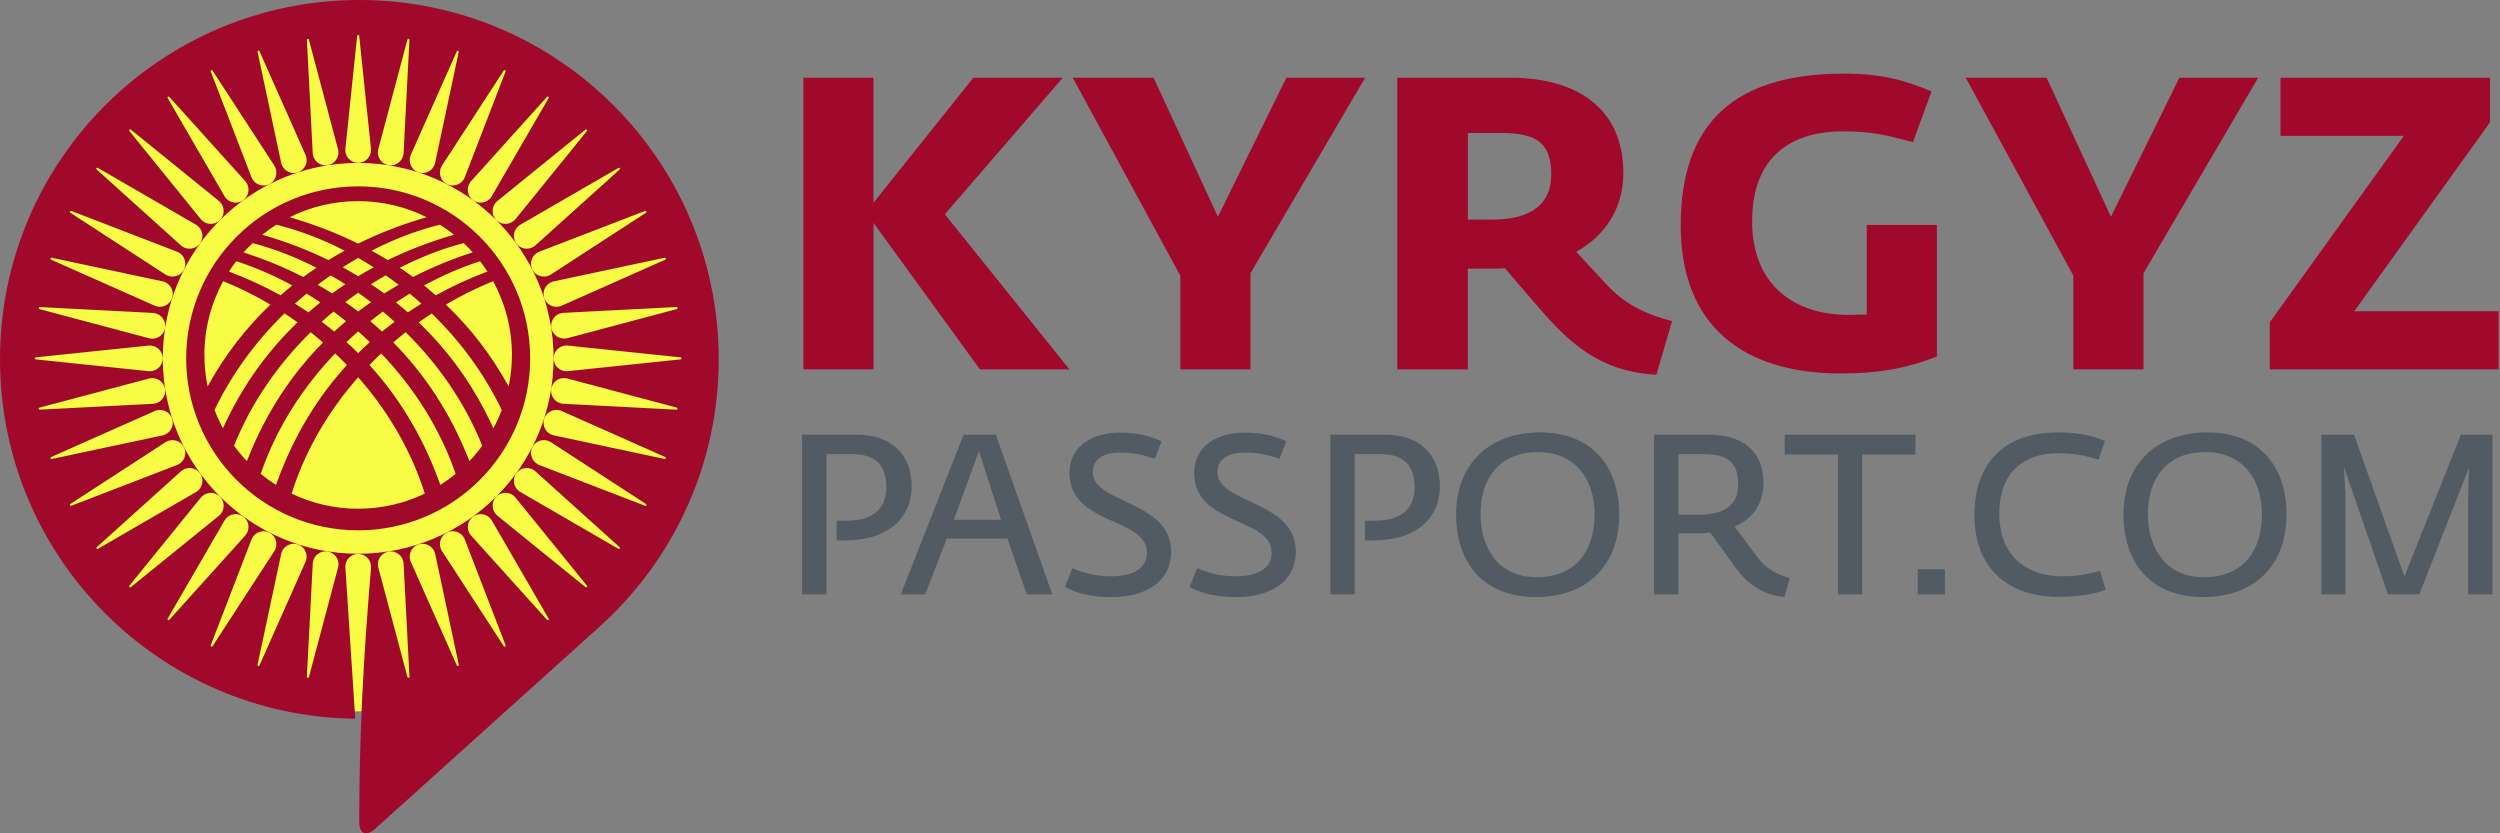
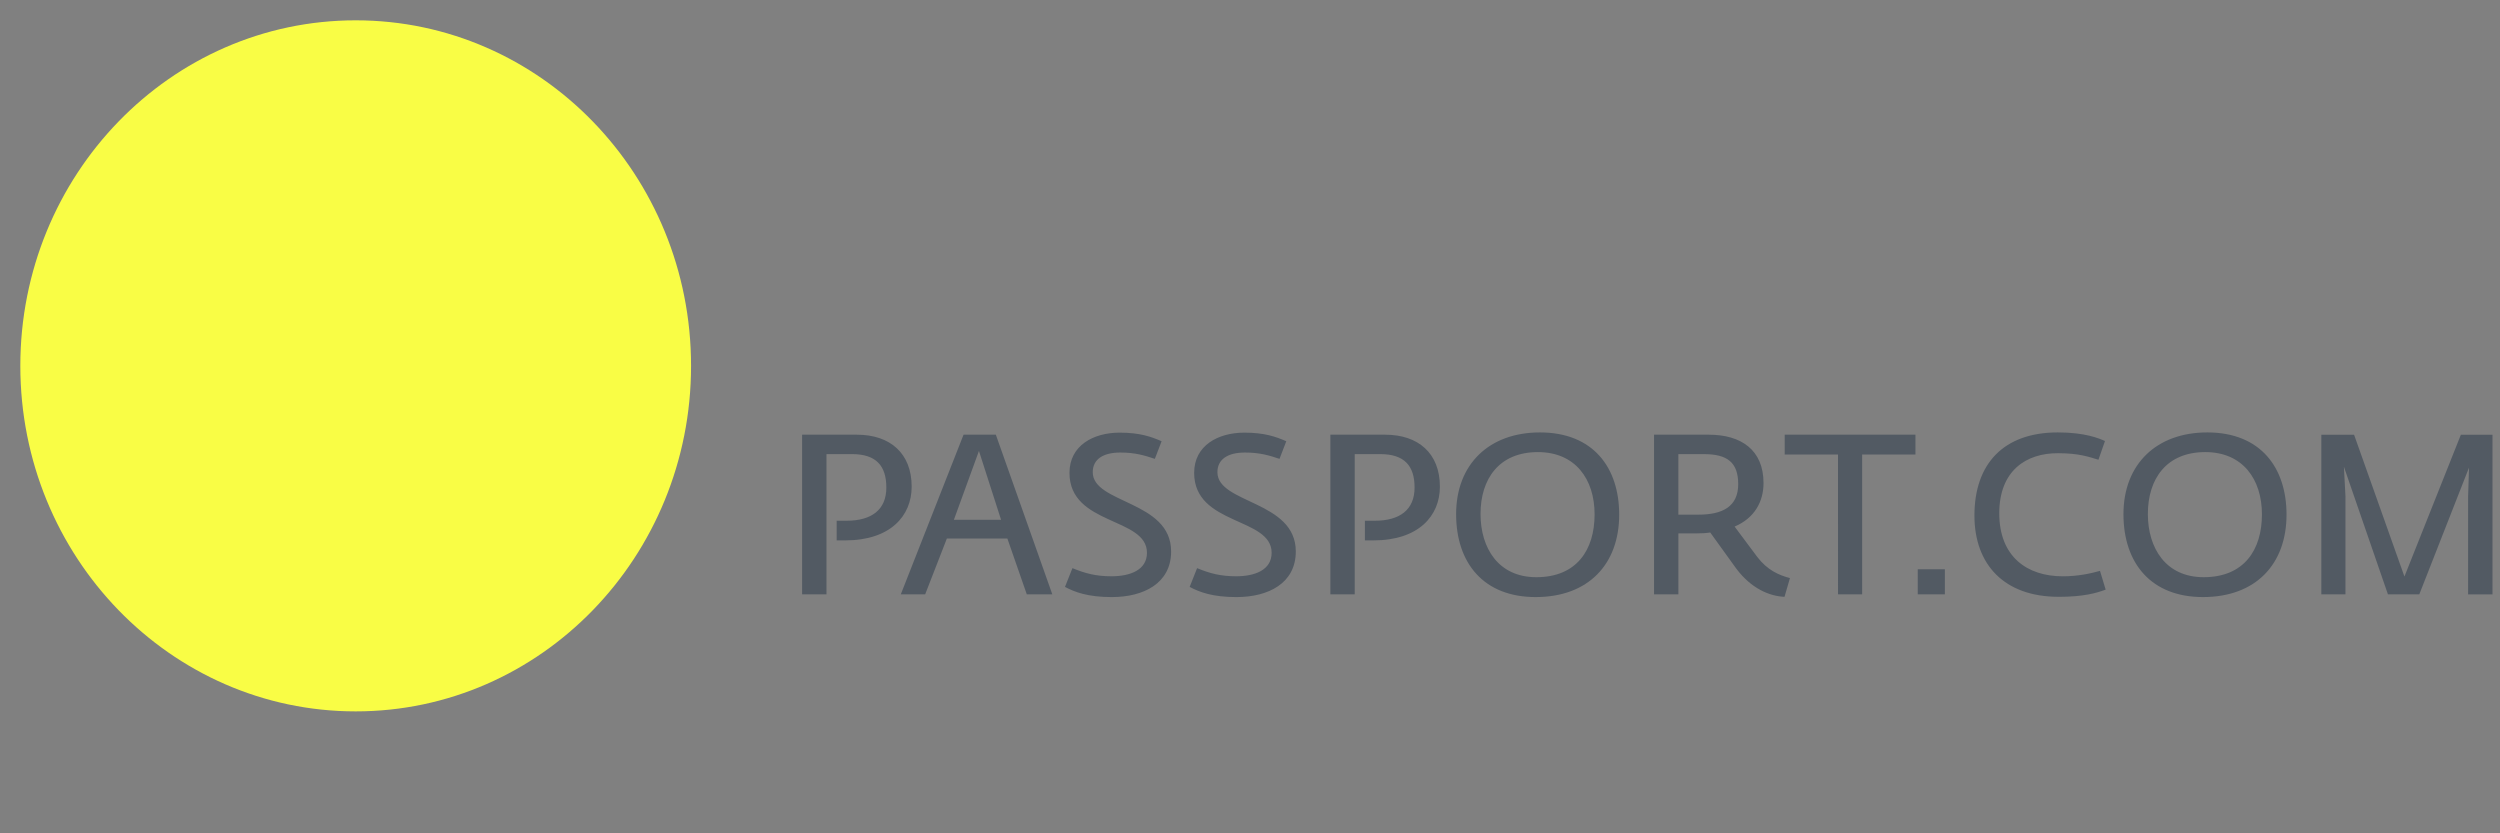
<svg xmlns="http://www.w3.org/2000/svg" width="123" height="41" fill="none">
  <rect width="100%" height="100%" fill="#808080" stroke="none" />
  <ellipse cx="17.5" cy="18" fill="#F9FD45" rx="16.5" ry="17" />
-   <path fill="#A0092C" fill-rule="evenodd" d="m19.854 7.568.291-5.606c.002-.024-.017-.047-.043-.052-.026-.005-.05.012-.057.038l-1.437 5.403c-.005.018-.008.035-.011.053-.055.345.182.67.528.723.345.055.67-.182.723-.528.002-.009.003-.02.005-.032ZM17.68 0c9.765 0 17.681 7.916 17.681 17.68 0 5.217-2.26 9.906-5.853 13.142h.002l-11.027 9.932c-.499.464-.833.236-.809-.378.006-4.381.211-8.032.58-12.437.002-.018.002-.037.002-.053 0-.349-.284-.633-.633-.633s-.633.284-.633.633c0 .012 0 .023.002.034l.487 7.441C7.806 35.25 2.2e-7 27.378 2.2e-7 17.681-.002 7.916 7.914 0 17.68 0Zm3.722 8.041c-.003.011-.006.021-.009.032-.108.333-.465.514-.798.407-.333-.108-.514-.465-.407-.798.006-.017.012-.034.018-.05l2.27-5.109c.009-.024.037-.037.061-.029.024.008.038.034.034.058l-1.169 5.488Zm1.454.711 2.019-5.237c.009-.023 0-.05-.024-.063-.023-.012-.052-.003-.066.018l-3.046 4.687c-.009.015-.018.032-.026.047-.159.311-.035.693.276.851.311.159.693.035.851-.276.006-.009.011-.018.015-.029Zm1.323.929L26.992 4.825c.012-.021.008-.05-.014-.066-.021-.015-.05-.012-.067.009l-3.741 4.153c-.012.014-.023.027-.034.043-.206.282-.143.679.139.885.282.206.679.143.885-.139.006-.011.012-.02.018-.029Zm1.163 1.125 3.535-4.359c.017-.02.015-.049-.003-.067-.018-.018-.049-.02-.069-.003l-4.343 3.52c-.014.012-.028.024-.04.037-.247.247-.247.648 0 .896.247.247.648.247.896 0 .008-.008.015-.015.023-.023Zm.974 1.291 4.17-3.757c.018-.017.023-.046.008-.067-.015-.021-.044-.027-.067-.012l-4.838 2.801c-.015.009-.03.02-.046.03-.282.206-.345.601-.139.885.206.282.601.345.885.139.011-.006.02-.014.028-.02Zm.76 1.427 4.707-3.058c.021-.014.029-.041.017-.064-.012-.023-.04-.034-.064-.023l-5.217 2.011c-.017.008-.034.014-.049.023-.311.159-.435.54-.276.851s.54.435.851.276c.012-.006.021-.011.03-.017Zm.526 1.53 5.13-2.278c.023-.011.035-.037.028-.061-.008-.026-.035-.04-.06-.034l-5.468 1.164c-.018.005-.035.009-.052.015-.333.108-.514.465-.407.798.108.333.465.514.798.407.011-.005.021-.009.032-.012Zm.279 1.593 5.424-1.442c.024-.006.041-.031.037-.057-.005-.026-.028-.044-.053-.043l-5.583.288c-.018.002-.037.003-.053.006-.345.055-.581.378-.528.723.055.345.378.581.723.528.011 0 .023-.002.034-.005Zm.026 1.617 5.582-.583c.024-.003.044-.023.044-.049 0-.026-.02-.049-.047-.05l-5.56-.581c-.018-.002-.037-.003-.053-.003-.349 0-.633.284-.633.633 0 .349.284.633.633.633h.035Zm-.223 1.601 5.604.291c.024.002.047-.017.052-.043.005-.026-.012-.05-.038-.057l-5.403-1.437c-.018-.005-.035-.008-.053-.011-.345-.055-.67.182-.723.528-.055.345.182.67.528.723.012.002.023.003.034.005Zm-.473 1.547 5.49 1.17c.024.006.05-.009.058-.034.008-.024-.005-.052-.029-.061l-5.109-2.271c-.017-.008-.034-.014-.05-.018-.333-.108-.69.075-.798.407-.108.333.075.69.407.798.009.002.02.005.03.008Zm-.711 1.454 5.237 2.019c.023.009.05 0 .062-.024.012-.025.003-.052-.018-.066l-4.687-3.046c-.015-.009-.03-.018-.047-.026-.311-.159-.693-.035-.852.276-.159.311-.035.693.276.851.009.006.02.011.029.015Zm-.929 1.323 4.857 2.814c.021.012.05.008.066-.014.015-.021.012-.05-.009-.067l-4.153-3.741c-.014-.012-.027-.023-.043-.034-.282-.206-.679-.143-.885.139-.206.282-.143.679.139.885.011.006.02.012.029.018Zm-1.123 1.163 4.359 3.535c.02.017.049.015.067-.003.018-.018.02-.049.002-.069l-3.52-4.343c-.012-.014-.024-.028-.037-.04-.247-.247-.648-.247-.896 0-.247.247-.247.648 0 .896.008.008.017.015.024.023Zm-1.291.974 3.757 4.17c.017.018.046.023.067.008.021-.015.028-.044.012-.067l-2.801-4.838c-.009-.015-.02-.03-.03-.044-.206-.282-.603-.345-.885-.139s-.345.601-.139.885c.006.009.012.018.02.026Zm-1.428.76 3.058 4.707c.014.021.041.029.064.017.023-.012.034-.04.023-.064l-2.011-5.217c-.008-.017-.014-.034-.023-.049-.159-.311-.54-.435-.851-.276s-.435.54-.276.851c.006.012.012.021.017.03Zm-1.529.526 2.278 5.13c.011.023.037.035.061.028.026-.008.04-.035.034-.059l-1.164-5.467c-.005-.018-.009-.035-.015-.052-.108-.333-.465-.514-.798-.407-.333.108-.514.465-.407.798.005.011.008.02.012.03Zm-1.595.279 1.442 5.424c.006.024.031.041.057.037.026-.004.044-.027.041-.053l-.288-5.583c-.002-.018-.003-.037-.006-.053-.055-.346-.378-.581-.723-.528-.345.055-.581.378-.528.723.002.011.005.023.006.034Zm-3.216-.197-.291 5.606c-.002.024.017.047.043.052.026.005.05-.012.057-.038l1.437-5.403c.005-.018.008-.035.011-.053.055-.346-.182-.67-.528-.723-.345-.055-.67.181-.723.528-.003.011-.005.021-.005.032Zm-1.549-.473-1.17 5.49c-.006.024.009.05.034.058.026.008.052-.005.061-.029l2.271-5.109c.008-.017.014-.034.018-.05.108-.333-.075-.69-.407-.798-.333-.108-.69.075-.798.407-.002.009-.005.02-.008.03Zm-1.453-.711-2.019 5.237c-.009.023-0.0.05.024.062.023.012.052.003.066-.018l3.046-4.687c.011-.015.018-.032.026-.047.159-.311.035-.693-.276-.851-.311-.159-.693-.035-.851.276-.006.009-.011.02-.015.029Zm-1.324-.929-2.814 4.857c-.012.021-.008.05.014.066.021.015.05.012.067-.008l3.741-4.153c.012-.014.023-.027.034-.043.206-.282.143-.679-.139-.885-.282-.206-.679-.143-.885.139-.006.009-.012.018-.018.028Zm-1.163-1.123-3.535 4.359c-.017.02-.015.049.003.067.018.018.049.02.069.003l4.343-3.52c.014-.012.028-.024.04-.037.247-.247.247-.648 0-.896-.247-.247-.648-.247-.896 0-.008.006-.015.015-.023.023Zm-.973-1.291-4.17 3.757c-.018.017-.023.046-.008.067.015.021.044.028.067.012l4.838-2.801c.015-.009.03-.02.046-.03.282-.206.345-.601.139-.885-.206-.282-.601-.345-.885-.139-.009.006-.018.012-.027.02Zm-.76-1.428-4.707 3.058c-.021.014-.029.041-.017.064.012.023.04.034.064.023l5.217-2.011c.017-.008.034-.014.049-.023.311-.159.435-.54.276-.851s-.54-.435-.851-.276c-.011.006-.021.012-.031.017Zm-.526-1.529-5.13 2.278c-.023.009-.035.037-.027.061.008.026.035.04.059.034l5.467-1.164c.018-.005.035-.009.052-.015.333-.108.514-.465.407-.798-.108-.333-.465-.514-.798-.407-.009.005-.02.008-.031.012Zm-.278-1.595-5.424 1.442c-.024.006-.041.03-.037.057.005.026.027.044.053.041l5.583-.288c.018-.002.037-.003.053-.006.345-.055.581-.378.528-.723-.055-.345-.378-.581-.723-.528-.012.002-.023.005-.034.006Zm-.027-1.616-5.581.583c-.024.003-.044.024-.044.05 0 .026.021.047.047.05l5.56.581c.018.002.037.003.053.003.349 0 .633-.284.633-.633s-.284-.633-.633-.633c-.012-.003-.024-.003-.035-.002Zm.223-1.601-5.604-.291c-.024-.002-.047.017-.052.043-.005.026.012.05.038.057l5.403 1.437c.018.005.035.008.053.011.345.055.67-.182.723-.528.055-.345-.182-.67-.528-.723-.011-.003-.021-.005-.034-.005Zm.473-1.549L2.541 12.68c-.024-.006-.05.009-.058.034-.008.024.005.052.029.061l5.109 2.27c.017.008.034.014.05.018.333.108.69-.075.798-.407.108-.333-.075-.69-.407-.798-.009-.002-.02-.004-.031-.008Zm.711-1.453-5.237-2.019c-.023-.009-.05.002-.063.025-.012.023-.003.052.018.066l4.689 3.044c.015.011.032.018.047.026.311.159.693.035.851-.276.159-.311.035-.693-.276-.851-.011-.005-.02-.009-.031-.014Zm.929-1.324L4.814 8.259c-.021-.012-.05-.008-.066.014-.015.021-.012.05.009.067l4.153 3.741c.014.012.027.023.043.034.282.206.679.143.885-.139.206-.282.143-.679-.139-.885-.011-.006-.02-.012-.029-.018Zm1.125-1.163L6.436 6.375c-.02-.017-.049-.015-.067.003-.018.018-.02.049-.003.069l3.52 4.343c.012.014.024.028.037.04.247.247.648.247.896 0 .247-.247.247-.648 0-.896-.008-.008-.015-.015-.023-.023Zm1.291-.973L8.33 4.767c-.017-.018-.046-.023-.067-.008-.021.015-.027.044-.012.067l2.801 4.837c.009.015.02.031.03.046.206.282.603.345.885.139.282-.206.345-.601.139-.885-.006-.008-.014-.017-.02-.026Zm1.427-.76L10.455 3.47c-.014-.021-.041-.029-.064-.017-.023.012-.034.04-.023.064l2.011 5.217c.008.017.014.034.023.049.159.311.54.435.851.276s.435-.54.276-.851c-.006-.011-.011-.021-.017-.031Zm1.53-.526-2.278-5.13c-.011-.023-.037-.035-.061-.027-.026.008-.04.035-.034.059l1.164 5.469c.005.018.009.035.015.052.108.333.465.514.798.407.333-.108.514-.465.407-.798-.005-.011-.009-.021-.012-.032Zm1.593-.278-1.442-5.424c-.006-.024-.03-.041-.057-.037-.026.005-.044.027-.041.053l.288 5.583c.002.018.003.037.006.053.055.345.378.581.723.528.345-.055.581-.378.528-.723-.002-.012-.003-.023-.006-.034Zm1.617-.027-.583-5.583c-.003-.024-.024-.044-.05-.044-.026 0-.047.02-.05.047l-.581 5.56c-.002.018-.003.037-.003.053 0 .349.284.633.633.633s.633-.284.633-.633c.002-.011.002-.023.002-.034Zm-.633.671c5.31 0 9.614 4.304 9.614 9.614 0 5.31-4.304 9.614-9.614 9.614-5.31 0-9.614-4.304-9.614-9.614 0-5.31 4.304-9.614 9.614-9.614Zm0 1.152c-4.674 0-8.462 3.789-8.462 8.462 0 4.674 3.789 8.462 8.462 8.462 4.674 0 8.462-3.789 8.462-8.462 0-4.674-3.789-8.462-8.462-8.462ZM10.556 20.172c.119.31.256.609.413.897.955-2.104 2.22-3.822 3.671-5.209-.212-.152-.426-.299-.642-.441-1.382 1.344-2.577 2.943-3.442 4.753Zm7.661-4.369c.197.165.389.334.58.51.203-.166.409-.328.618-.482-.189-.172-.383-.339-.578-.502-.209.154-.415.311-.62.474Zm-1.228-.938c.214.148.424.302.633.461.209-.159.42-.313.633-.461-.209-.159-.42-.313-.633-.461-.214.148-.426.302-.633.461Zm.057 1.965c.195.175.388.358.575.546.189-.188.381-.369.575-.546-.189-.18-.382-.355-.575-.526-.195.171-.386.346-.575.526Zm-1.219-.999c.209.156.413.316.618.482.191-.175.385-.345.58-.51-.203-.163-.41-.322-.618-.474-.197.163-.389.33-.58.502Zm3.786-1.82c-.209-.16-.421-.314-.636-.464-.244.139-.487.285-.726.438.22.145.436.296.65.452.236-.146.473-.288.713-.426Zm1.12.929c-.188-.169-.378-.334-.572-.494-.229.139-.456.284-.68.433.198.159.394.322.586.49.22-.148.442-.291.667-.429Zm-3.873-1.788c.256.139.511.284.763.436.252-.153.507-.298.763-.436-.252-.162-.507-.314-.763-.461-.258.145-.511.299-.763.461Zm-1.23.859c.24.136.476.278.711.426.214-.156.43-.307.65-.452-.24-.153-.482-.299-.726-.438-.212.149-.424.305-.635.464Zm-1.12.929c.224.137.447.281.667.429.192-.169.388-.333.586-.49-.224-.149-.452-.294-.681-.433-.192.16-.383.325-.572.494Zm-3.529-1.106c-.589 1.077-.925 2.313-.925 3.627 0 .531.055 1.05.159 1.552.865-1.578 1.918-2.91 3.09-4.028-.761-.452-1.541-.836-2.324-1.151Zm.642-.984c-.127.165-.247.336-.36.51.859.324 1.712.71 2.542 1.169.191-.168.383-.33.578-.485-.909-.494-1.837-.894-2.76-1.193Zm.807-.891c-.156.146-.304.299-.446.458.99.321 1.976.72 2.937 1.213.214-.157.432-.31.65-.456-1.039-.532-2.099-.941-3.142-1.214Zm1.176-.911c-.243.152-.476.317-.699.496.066.023.124.043.133.046 1.048.308 2.096.707 3.12 1.205.264-.162.529-.316.798-.462-1.057-.545-2.138-.961-3.2-1.237-.028-.008-.055-.014-.084-.021-.023-.009-.046-.018-.069-.026Zm7.385-.362c-1.015-.506-2.159-.79-3.37-.79-1.212 0-2.357.285-3.372.792.025.009.052.017.081.024.021.006.043.012.063.018 1.085.319 2.17.734 3.227 1.257 1.077-.534 2.185-.954 3.291-1.276.011-.003.04-.014.081-.026Zm1.35.864c-.223-.177-.455-.343-.696-.494-.026.008-.053.014-.081.018-1.089.276-2.197.7-3.284 1.259.269.146.536.301.798.462 1.045-.508 2.116-.912 3.184-1.224.024-.006.05-.014.078-.021Zm.917.867c-.142-.159-.291-.311-.446-.458-1.044.273-2.103.682-3.142 1.214.22.146.436.299.65.456.961-.493 1.947-.894 2.937-1.213Zm.722.945c-.113-.175-.233-.345-.36-.51-.923.297-1.851.699-2.759 1.193.195.157.389.319.578.485.829-.459 1.68-.847 2.541-1.169Zm1.047 5.652c.104-.5.16-1.019.16-1.552 0-1.314-.336-2.55-.925-3.627-.783.314-1.562.699-2.325 1.151 1.173 1.119 2.225 2.45 3.09 4.028Zm-.754 2.057c.157-.288.294-.589.413-.897-.865-1.81-2.061-3.409-3.444-4.753-.217.142-.43.288-.642.441 1.453 1.387 2.717 3.105 3.673 5.209Zm-1.179 1.616c.227-.238.438-.491.633-.757-.864-2.15-2.191-4.033-3.769-5.585-.206.162-.409.33-.609.502 1.524 1.541 2.823 3.464 3.744 5.839Zm-1.428 1.17c.261-.166.513-.348.752-.543-.783-2.275-2.083-4.274-3.665-5.926-.195.185-.388.375-.577.571 1.383 1.515 2.554 3.372 3.389 5.629l.101.27Zm-7.319.429c.992.476 2.103.743 3.276.743 1.175 0 2.286-.267 3.277-.745l-.099-.301c-.697-2.048-1.814-3.873-3.178-5.423-1.366 1.55-2.481 3.375-3.178 5.423l-.098.302Zm-1.521-.972c.24.195.49.377.752.543l.101-.27c.836-2.257 2.008-4.114 3.389-5.629-.188-.195-.382-.385-.577-.571-1.584 1.653-2.884 3.651-3.665 5.926Zm-1.311-1.384c.195.266.406.519.633.757.922-2.376 2.22-4.298 3.744-5.838-.2-.172-.403-.34-.609-.502-1.578 1.55-2.905 3.433-3.769 5.583ZM39.527 18.171h3.45v-7.203l5.235 7.205h4.404l-6.129-7.631 5.804-6.717H47.887l-4.912 6.149V3.825h-3.45V18.171h.002Zm18.548 0h3.45v-4.729l5.641-9.619h-3.876l-3.369 6.839-3.166-6.839h-3.978l5.296 9.741v4.606h.002Zm23.42.264.77-2.638c-1.562-.406-2.458-.972-3.247-1.826l-1.462-1.582c1.543-.873 2.313-2.273 2.313-3.876 0-3.206-2.313-4.687-5.54-4.687h-5.582V18.173h3.47v-4.953h1.056c.264 0 .528 0 .77-.02l1.623 1.887c1.504 1.746 3.026 3.206 5.827 3.348Zm-9.274-7.631V6.543h1.665c1.846 0 2.435.609 2.435 2.049 0 1.36-.873 2.212-2.922 2.212h-1.178Zm18.345 7.57c1.746 0 3.105-.203 4.729-.832v-6.474h-3.45v4.404c-.284 0-.589.02-.912.02-2.618 0-4.729-1.44-4.729-4.606 0-3.166 1.907-4.423 4.465-4.423 1.462 0 2.09.183 3.45.528l.912-2.496c-1.137-.467-2.273-.873-4.303-.873-5.215 0-8.037 2.273-8.037 7.469.002 4.971 3.107 7.284 7.875 7.284Zm11.445-.203h3.45v-4.729l5.641-9.619h-3.875l-3.369 6.839-3.166-6.839h-3.978l5.296 9.741v4.606h.001Zm9.661 0h11.263v-2.861h-7.103l6.678-9.294V3.824h-10.309v2.861h6.068l-6.596 9.173v2.313h-.001Z" clip-rule="evenodd" />
  <path fill="#525A63" fill-rule="evenodd" d="M39.464 29.242h1.199v-6.9h1.256c1.178 0 1.689.566 1.689 1.645 0 1.1-.734 1.633-1.956 1.633h-.488v.967h.423c2.211 0 3.267-1.199 3.267-2.644 0-1.645-1.067-2.556-2.689-2.556h-2.701v7.855Zm4.855 0 3.088-7.855h1.588l2.779 7.855h-1.256l-.955-2.745h-2.978l-1.067 2.745h-1.199Zm2.612-3.667h2.322l-1.089-3.389-1.233 3.389Zm7.777 3.801c1.555 0 2.911-.677 2.911-2.244 0-2.511-3.856-2.344-3.856-3.9 0-.644.522-.967 1.355-.967.745 0 1.199.145 1.7.311l.333-.867c-.511-.223-1.067-.423-2.066-.423-1.289 0-2.467.633-2.467 1.978 0 2.6 3.812 2.167 3.812 3.934 0 .856-.844 1.155-1.744 1.155-.778 0-1.3-.145-1.923-.4l-.366.922c.478.256 1.123.502 2.312.502Zm6.134 0c1.555 0 2.911-.677 2.911-2.244 0-2.511-3.856-2.344-3.856-3.9 0-.644.522-.967 1.355-.967.745 0 1.199.145 1.7.311l.333-.867c-.511-.223-1.067-.423-2.066-.423-1.289 0-2.467.633-2.467 1.978 0 2.6 3.812 2.167 3.812 3.934 0 .856-.844 1.155-1.744 1.155-.778 0-1.3-.145-1.923-.4l-.366.922c.477.256 1.121.502 2.312.502Zm4.611-.134h1.199v-6.9h1.256c1.178 0 1.689.566 1.689 1.645 0 1.1-.734 1.633-1.956 1.633h-.488v.967h.423c2.211 0 3.267-1.199 3.267-2.644 0-1.645-1.067-2.556-2.688-2.556h-2.701v7.855Zm10.1.134c2.6 0 4.111-1.622 4.111-4.056 0-2.312-1.277-4.045-3.9-4.045-2.489 0-4.123 1.555-4.123 4.022.002 2.434 1.379 4.079 3.912 4.079Zm.034-.978c-1.866 0-2.745-1.433-2.745-3.111 0-1.723.911-3.044 2.823-3.044 1.834 0 2.789 1.323 2.789 3.067-.002 1.744-.879 3.088-2.867 3.088Zm12.211.966.267-.922c-.545-.145-1.111-.389-1.611-1.045l-1.111-1.489c.989-.423 1.422-1.233 1.422-2.144 0-1.633-1.111-2.377-2.688-2.377h-2.699v7.855h1.199v-3h.922c.211 0 .467-.011.644-.044l1.289 1.788c.722.957 1.61 1.346 2.366 1.378Zm-5.223-4.043v-2.978h1.256c1.144 0 1.689.4 1.689 1.478 0 1.1-.766 1.5-1.956 1.5h-.989Zm7.855 3.921V22.364h-2.623v-.978h6.433v.978h-2.623v6.878h-1.187Zm3.923 0h1.334v-1.233H94.353v1.233Zm6.933.122c1.223 0 1.879-.189 2.312-.355l-.278-.922c-.477.133-1.089.267-1.834.267-1.744 0-3.122-.955-3.122-3.1 0-2.1 1.323-2.966 2.901-2.956 1.033 0 1.534.189 1.978.322l.322-.922c-.301-.133-.979-.423-2.323-.423-2.655 0-4.1 1.534-4.1 4.089 0 2.411 1.466 3.999 4.144 3.999Zm7.1.012c2.6 0 4.111-1.622 4.111-4.056 0-2.312-1.277-4.045-3.9-4.045-2.489 0-4.123 1.555-4.123 4.022.001 2.434 1.379 4.079 3.912 4.079Zm.034-.978c-1.866 0-2.745-1.433-2.745-3.111 0-1.723.911-3.044 2.823-3.044 1.834 0 2.789 1.323 2.789 3.067 0 1.744-.879 3.088-2.867 3.088Zm5.789.844h1.188v-4.822l-.077-1.456 2.166 6.277h1.544l2.445-6.233-.044 1.401v4.834h1.199v-7.855h-1.555l-2.777 6.978-2.478-6.978h-1.611v7.854Z" clip-rule="evenodd" />
</svg>